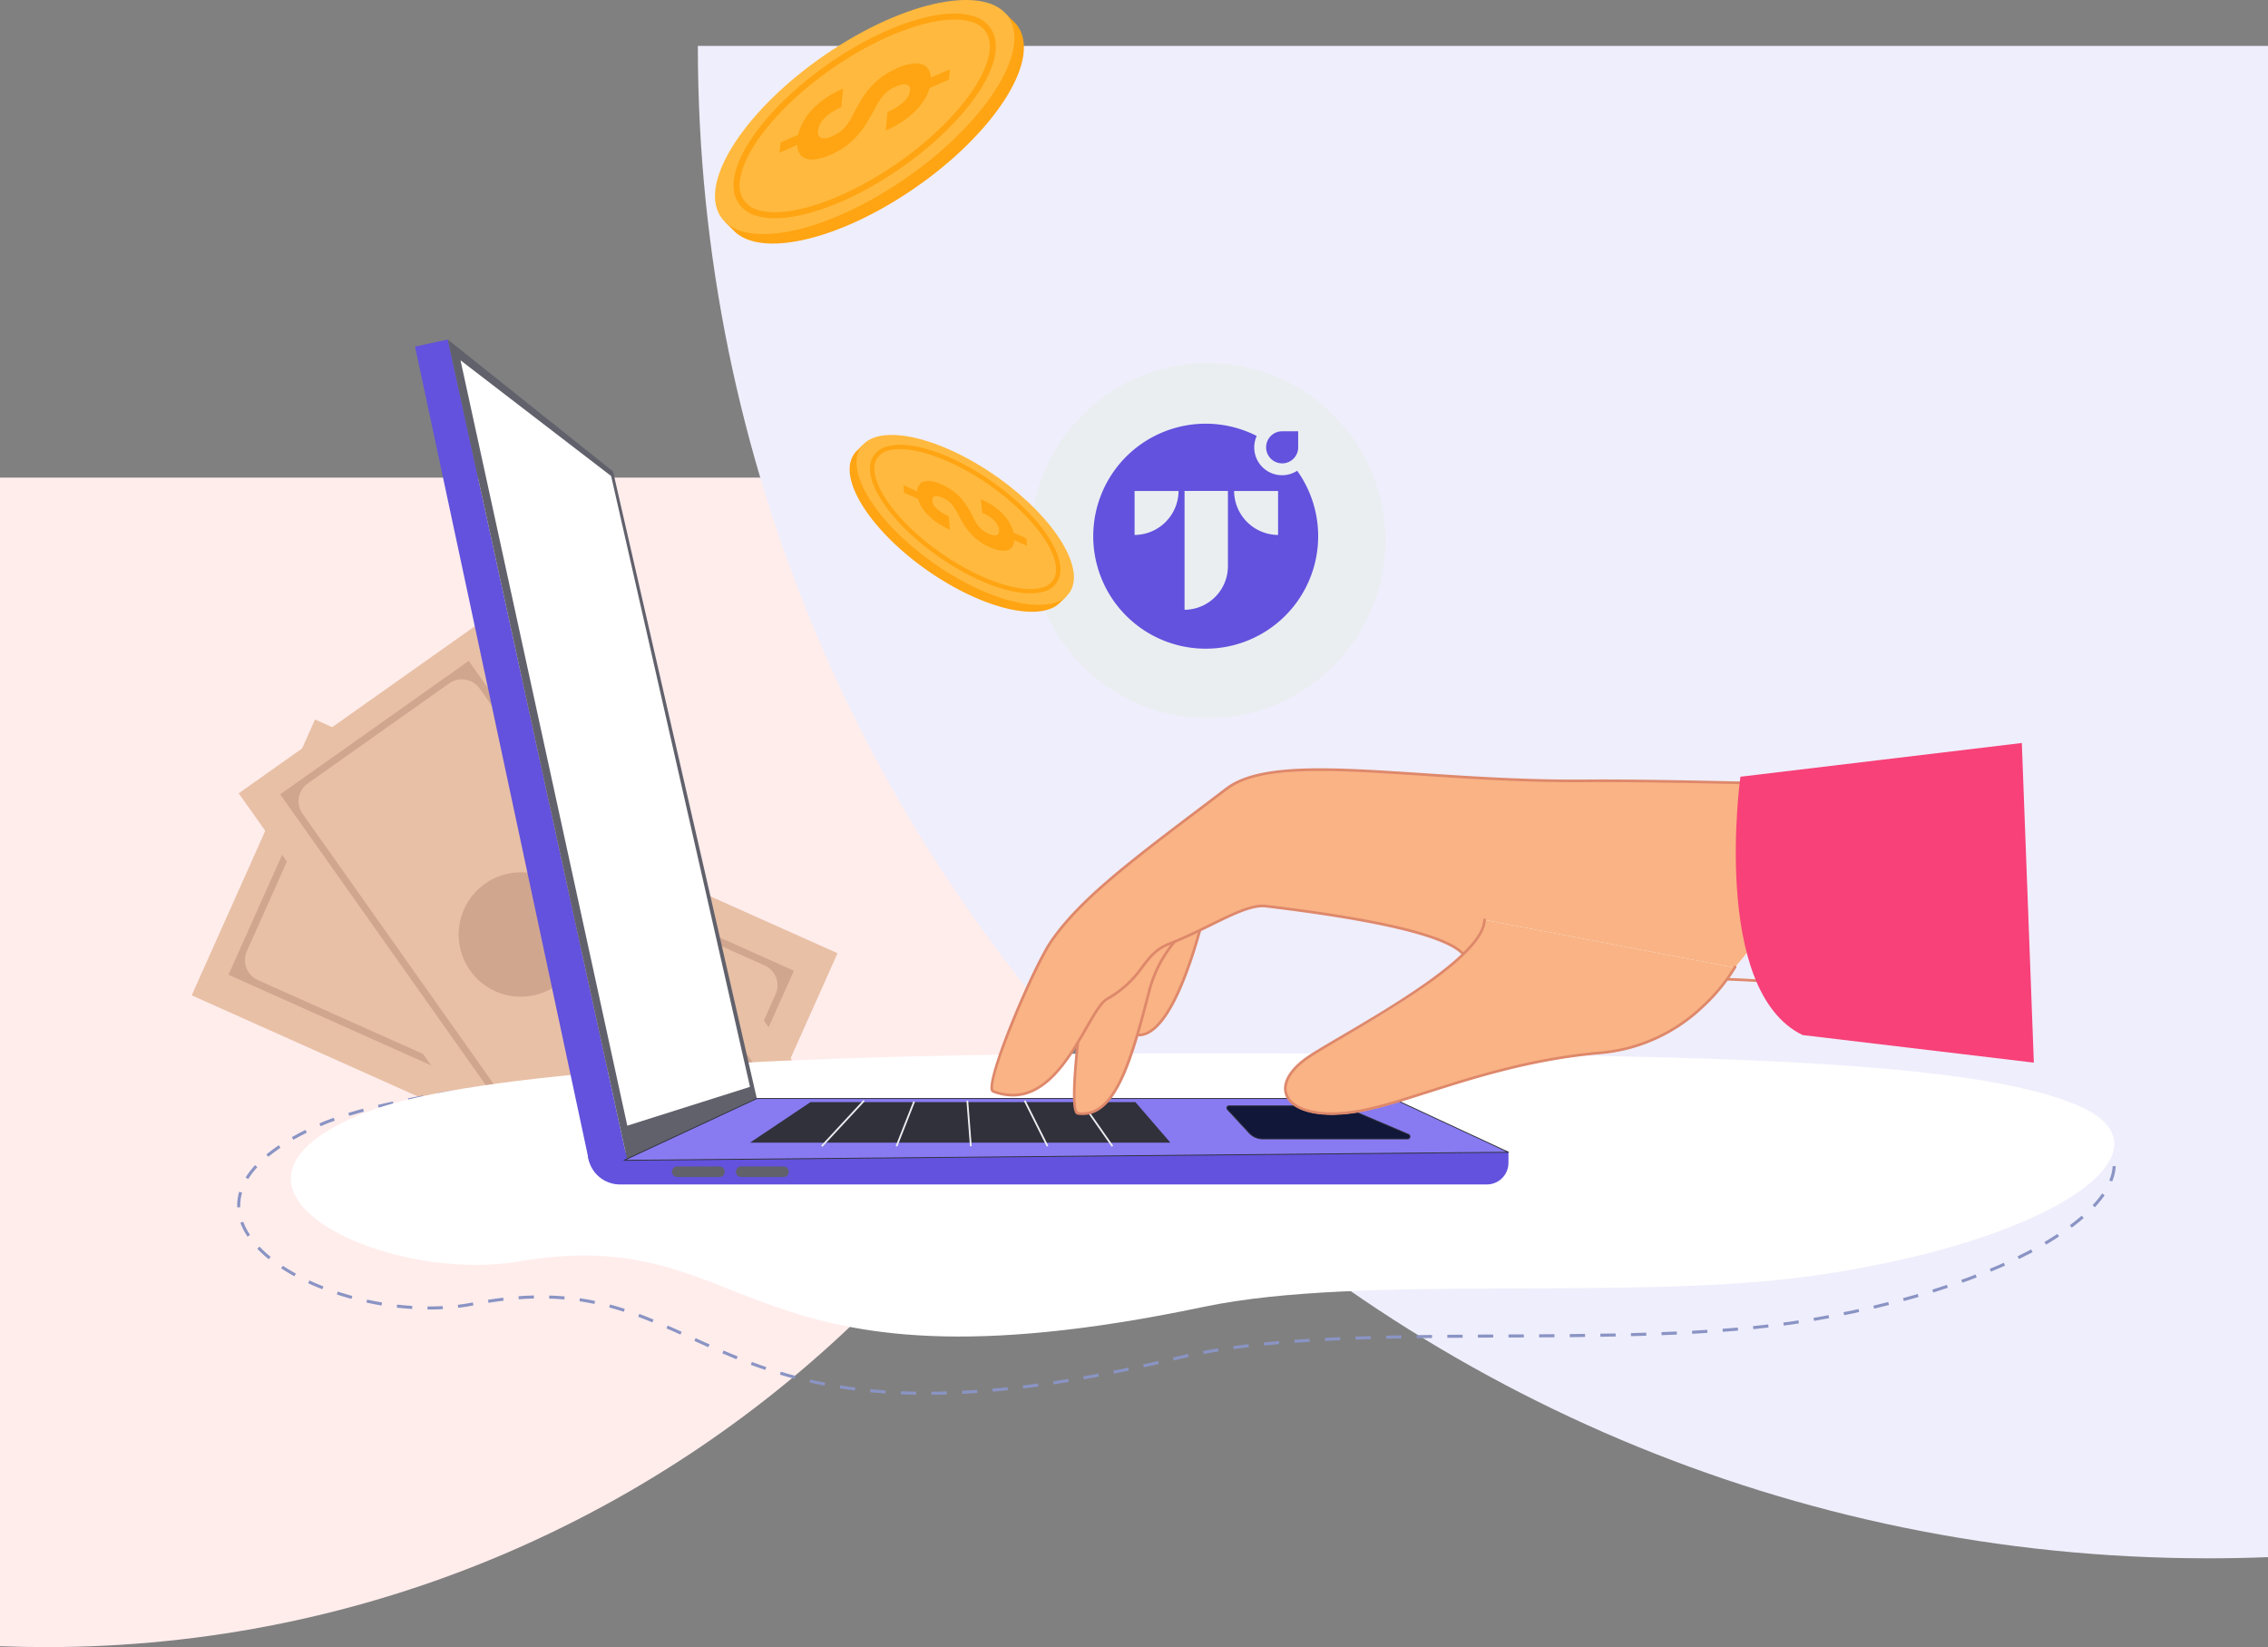
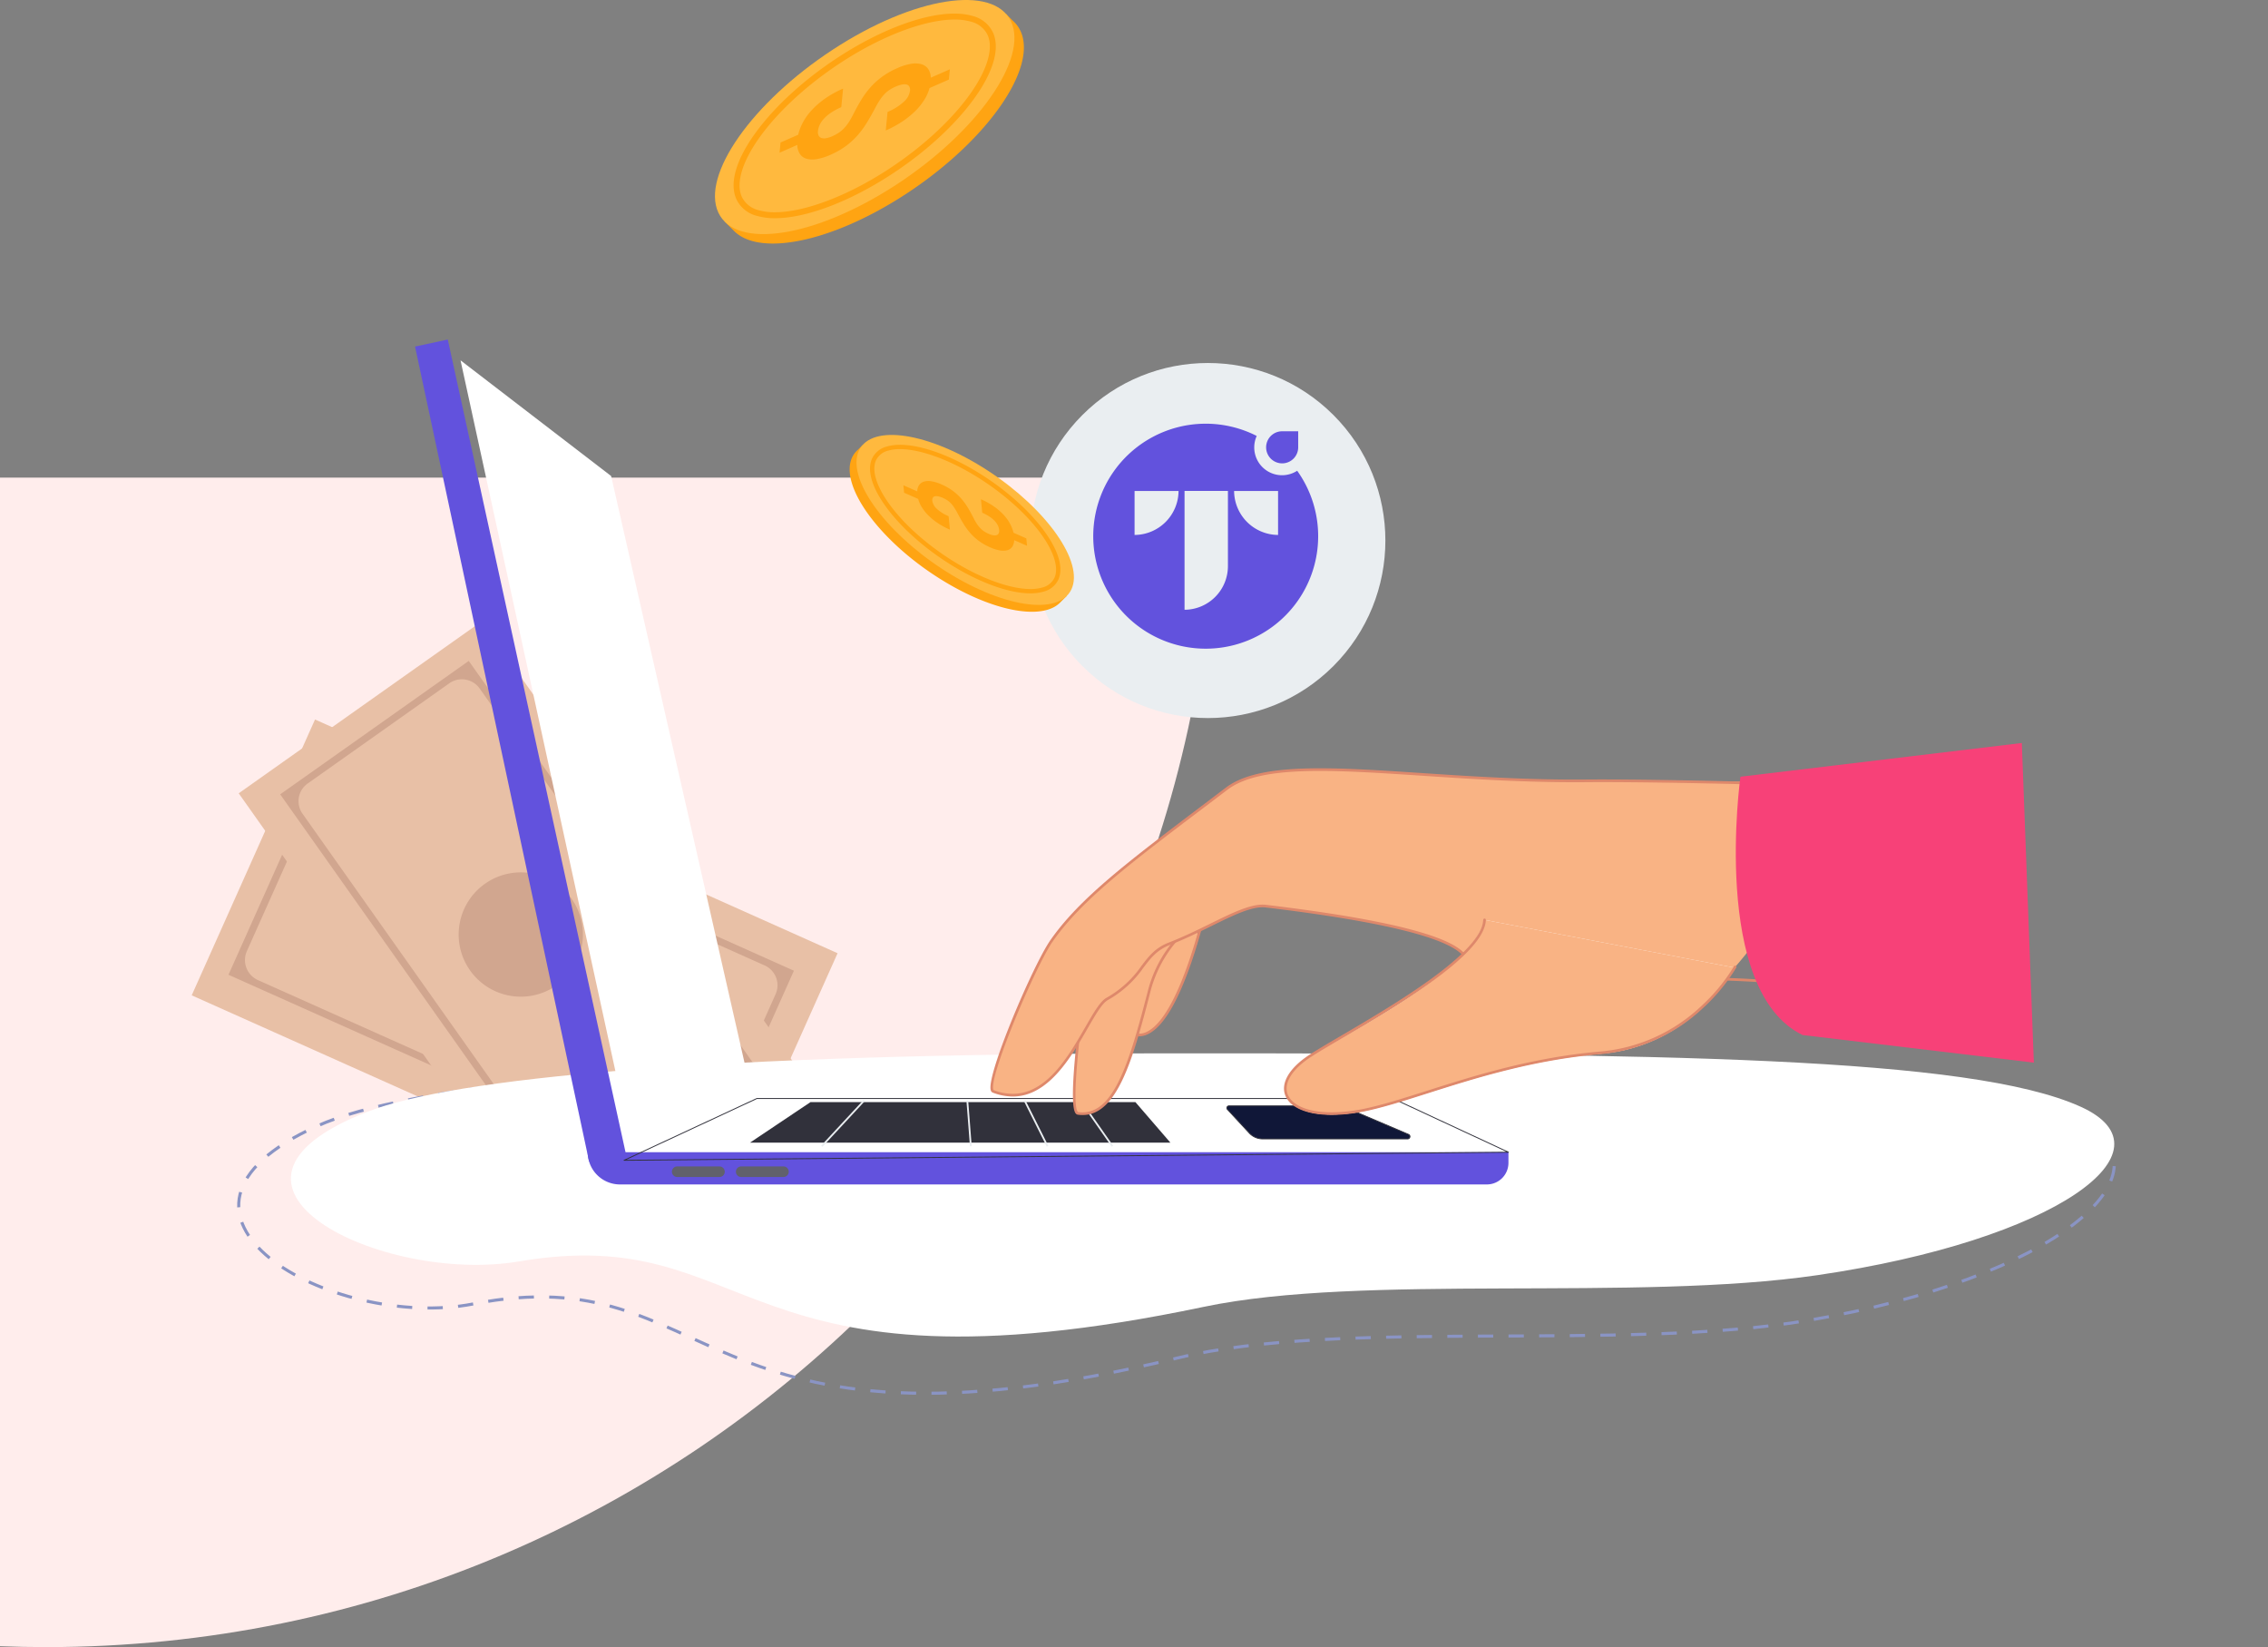
<svg xmlns="http://www.w3.org/2000/svg" id="Component_102_1" data-name="Component 102 – 1" width="741" height="538" viewBox="0 0 741 538">
  <rect x="0" y="0" width="741" height="538" fill="#808080" stroke="none" />
  <g id="Component_62_1" data-name="Component 62 – 1" transform="translate(0 15)">
    <g id="Component_11_2" data-name="Component 11 – 2" transform="translate(0 141)">
      <path id="Intersection_2" data-name="Intersection 2" d="M0,382H397V.295Q389.465,0,381.855,0C170.963,0,0,171.027,0,382Z" transform="translate(397 382) rotate(180)" fill="#ffedec" />
    </g>
    <g id="Component_10_2" data-name="Component 10 – 2" transform="translate(228)">
-       <path id="Intersection_1" data-name="Intersection 1" d="M0,0H513V493.618q-9.737.38-19.57.382C220.916,494,0,272.83,0,0Z" fill="#efeefc" />
-     </g>
+       </g>
  </g>
  <g id="Group_5928" data-name="Group 5928" transform="translate(-3927.282 929.612)">
    <g id="Group_5925" data-name="Group 5925" transform="translate(3989.914 -694.604)">
      <path id="Path_2012" data-name="Path 2012" d="M1928.037,707.112l-40.291,90.1L1767.629,743.5v0l-50.612-22.632,40.291-90.1,94.5,42.258Z" transform="translate(-1717.016 -630.765)" fill="#e8c0a6" />
      <g id="Group_5538" data-name="Group 5538" transform="translate(12.019 13.432)">
-         <path id="Path_2013" data-name="Path 2013" d="M1787.239,667.432l-31.281,69.949,153.457,68.625,31.28-69.949Zm114.547,132.6-136.2-60.907a7.17,7.17,0,0,1-3.618-9.472l23.5-52.54a7.23,7.23,0,0,1,9.551-3.649l136.11,60.868a7.1,7.1,0,0,1,3.584,9.383L1911.12,796.47A7.066,7.066,0,0,1,1901.786,800.036Z" transform="translate(-1755.958 -667.432)" fill="#d1a68f" />
+         <path id="Path_2013" data-name="Path 2013" d="M1787.239,667.432l-31.281,69.949,153.457,68.625,31.28-69.949Zm114.547,132.6-136.2-60.907a7.17,7.17,0,0,1-3.618-9.472l23.5-52.54a7.23,7.23,0,0,1,9.551-3.649l136.11,60.868a7.1,7.1,0,0,1,3.584,9.383L1911.12,796.47A7.066,7.066,0,0,1,1901.786,800.036" transform="translate(-1755.958 -667.432)" fill="#d1a68f" />
      </g>
      <ellipse id="Ellipse_194" data-name="Ellipse 194" cx="20.615" cy="20.615" rx="20.615" ry="20.615" transform="translate(120.645 106.921) rotate(-168.894)" fill="#d1a68f" />
    </g>
    <g id="Group_5926" data-name="Group 5926" transform="translate(4005.273 -726.63)">
      <path id="Path_2014" data-name="Path 2014" d="M1873.556,531.6,1794.2,587.743l-74.84-105.795v0l-31.534-44.575,79.354-56.136,58.88,83.23Z" transform="translate(-1687.827 -381.235)" fill="#e8c0a6" />
      <g id="Group_5540" data-name="Group 5540" transform="translate(13.554 12.893)">
        <path id="Path_2015" data-name="Path 2015" d="M1790.884,416.971l-61.607,43.582L1824.89,595.71l61.608-43.582Zm30.535,169.852-84.858-119.957a7.061,7.061,0,0,1,1.686-9.842l46.275-32.736a7.122,7.122,0,0,1,9.926,1.7l84.8,119.879a7,7,0,0,1-1.671,9.75l-46.461,32.867A6.96,6.96,0,0,1,1821.419,586.823Z" transform="translate(-1729.277 -416.971)" fill="#d1a68f" />
      </g>
      <path id="Path_2016" data-name="Path 2016" d="M1894.618,640.435a20.3,20.3,0,1,1,28.3,4.849A20.3,20.3,0,0,1,1894.618,640.435Z" transform="translate(-1819.03 -526.446)" fill="#d1a68f" />
    </g>
    <path id="Path_11905" data-name="Path 11905" d="M808.594,1417.082c32.787,17.1-8.267,51.881-88.384,65.46-61.17,10.368-152.761-.682-206.289,12.319-159.016,38.623-149.548-33.425-230.16-17.646-46,9-114.483-29.637-50.757-58.211,28.585-12.817,111.8-22.647,273.724-22.647S771.355,1397.658,808.594,1417.082Z" transform="translate(3798.126 -1980.915)" fill="none" stroke="#8a94c4" stroke-width="1" stroke-dasharray="5" />
    <path id="Path_11904" data-name="Path 11904" d="M3388.736-387.074v7.542l-5.326,14.345-4.47,8.648-3.263,4.223-2.921,2.438-1.941.851H3367.6l-3.027-29.955Z" transform="translate(929.818 -242.502)" fill="#f9b384" />
    <path id="Path_3012" data-name="Path 3012" d="M791.856,1413.779c31.874,14.376-8.037,43.614-85.924,55.029-59.468,8.716-148.51-.574-200.548,10.356-154.591,32.469-145.386-28.1-223.755-14.834-44.717,7.569-111.3-24.915-49.345-48.935,27.789-10.775,108.685-19.039,266.107-19.039S755.654,1397.451,791.856,1413.779Z" transform="translate(3815.18 -1981.915)" fill="#fff" />
    <path id="Path_3013" data-name="Path 3013" d="M1090.627,1534.083H807.385a10.524,10.524,0,0,1-10.524-10.524h300.817v3.474A7.051,7.051,0,0,1,1090.627,1534.083Z" transform="translate(3322.444 -2076.817)" fill="#6252dd" />
    <path id="Path_3014" data-name="Path 3014" d="M647.661,763.37l-12.473.428L578.319,497.586l10.69-2.3Z" transform="translate(3484.568 -1313.999)" fill="#6252dd" />
-     <path id="Path_3015" data-name="Path 3015" d="M619.728,495.284l54,43.1L720.7,743.2,678.35,763.234Z" transform="translate(3453.849 -1313.999)" fill="#61616c" />
    <path id="Path_3016" data-name="Path 3016" d="M635.877,521.619l49.207,37.793,45.37,199.515L690.36,771.606Z" transform="translate(3441.869 -1333.536)" fill="#fff" />
-     <path id="Path_3017" data-name="Path 3017" d="M1131.784,1473.152l-37.744-17.541H886.216l-43.38,20.181Z" transform="translate(3288.338 -2026.411)" fill="#887bf2" />
    <path id="Path_3018" data-name="Path 3018" d="M842.422,1475.521a.144.144,0,0,1-.061-.274l43.38-20.181a.143.143,0,0,1,.061-.013h207.825a.142.142,0,0,1,.061.013l37.743,17.542a.144.144,0,0,1-.059.274l-288.948,2.64Zm43.412-20.181-42.748,19.887,287.646-2.627-37.137-17.26Z" transform="translate(3288.752 -2025.997)" fill="#31313b" />
    <path id="Path_3019" data-name="Path 3019" d="M1002.234,1473.413H1139.58l-11.425-13.237H1021.993Z" transform="translate(3170.09 -2029.797)" fill="#31313b" />
    <path id="Path_3020" data-name="Path 3020" d="M1606.387,1464.933H1642.3a4.362,4.362,0,0,1,1.71.349l21.059,8.966a.764.764,0,0,1-.3,1.466H1617.4a5.945,5.945,0,0,1-4.363-1.907l-7.15-7.727A.683.683,0,0,1,1606.387,1464.933Z" transform="translate(2722.411 -2033.326)" fill="#101738" />
    <path id="Path_3021" data-name="Path 3021" d="M1664.358,1475.445h-47.373a6.1,6.1,0,0,1-4.469-1.953l-7.15-7.726a.827.827,0,0,1,.607-1.389h35.915a4.488,4.488,0,0,1,1.766.36l21.059,8.966a.908.908,0,0,1-.355,1.743Zm-58.385-10.781a.54.54,0,0,0-.4.906l7.15,7.727a5.818,5.818,0,0,0,4.258,1.861h47.373a.62.62,0,0,0,.243-1.19L1643.542,1465a4.2,4.2,0,0,0-1.654-.337Z" transform="translate(2722.825 -2032.913)" fill="#31313b" />
    <rect id="Rectangle_1188" data-name="Rectangle 1188" width="20.315" height="0.576" transform="matrix(0.68, -0.733, 0.733, 0.68, 4195.564, -555.407)" fill="#eaeef1" />
-     <rect id="Rectangle_1189" data-name="Rectangle 1189" width="15.702" height="0.576" transform="matrix(0.367, -0.93, 0.93, 0.367, 4219.919, -555.316)" fill="#eaeef1" />
    <rect id="Rectangle_1190" data-name="Rectangle 1190" width="0.576" height="14.941" transform="translate(4243.035 -570.084) rotate(-4.418)" fill="#eaeef1" />
    <rect id="Rectangle_1191" data-name="Rectangle 1191" width="0.575" height="16.666" transform="translate(4261.805 -569.977) rotate(-26.641)" fill="#eaeef1" />
    <rect id="Rectangle_1192" data-name="Rectangle 1192" width="0.576" height="18.005" transform="translate(4280.189 -569.805) rotate(-34.94)" fill="#eaeef1" />
    <path id="Path_3022" data-name="Path 3022" d="M1485.006,1191.489a6.755,6.755,0,0,1-2.654-.559h0c-.646-.274-1.849-.784,4.295-32.233,3-15.379,6.351-30.83,6.384-30.984l.166-.767,15.743,15.541-.046.229a221.153,221.153,0,0,1-5.632,21.443c-4.769,14.839-9.786,23.738-14.911,26.448A7.108,7.108,0,0,1,1485.006,1191.489Zm-2.25-1.326a5.806,5.806,0,0,0,5.192-.319c11.33-5.994,19.372-43.769,20.054-47.07l-14.293-14.11c-.7,3.246-3.485,16.272-6.064,29.426C1482.375,1184.972,1482.442,1189.507,1482.756,1190.163Zm-.067-.028Z" transform="translate(2814.323 -1782.593)" fill="#de886b" />
    <path id="Path_3023" data-name="Path 3023" d="M1413.4,1263.381c-2.963-.41-.059-25.588,3.1-47.858a29.667,29.667,0,0,1,37.607-24.334l10.568,3.053s-21.914,5.532-28.091,29.518C1430.714,1246.558,1425.41,1265.043,1413.4,1263.381Z" transform="translate(2865.987 -1829.378)" fill="#fff" />
    <path id="Path_3696" data-name="Path 3696" d="M1413.4,1263.381c-2.963-.41-.059-25.588,3.1-47.858a29.667,29.667,0,0,1,37.607-24.334l10.568,3.053s-21.914,5.532-28.091,29.518C1430.714,1246.558,1425.41,1265.043,1413.4,1263.381Z" transform="translate(2865.987 -1829.378)" fill="#f9b384" />
    <path id="Path_3698" data-name="Path 3698" d="M1414.063,1262.913a11.508,11.508,0,0,1-1.577-.112,1.092,1.092,0,0,1-.727-.462c-1.863-2.471-.7-18.581,3.462-47.884a30.1,30.1,0,0,1,38.155-24.688l12.1,3.5-1.544.391a39.7,39.7,0,0,0-11.615,5.719,40.686,40.686,0,0,0-16.163,23.488c-2.984,11.587-5.745,21.772-9.321,29.065C1423.175,1259.376,1419.086,1262.913,1414.063,1262.913Zm-1.459-.967c11.283,1.557,16.53-15.3,22.71-39.3a41.535,41.535,0,0,1,16.532-24,42.489,42.489,0,0,1,10.464-5.4l-9.175-2.651a29.235,29.235,0,0,0-37.06,23.98c-5.411,38.115-4.6,45.959-3.627,47.243C1412.481,1261.863,1412.545,1261.938,1412.6,1261.946Z" transform="translate(2866.926 -1828.318)" fill="#de886b" />
-     <path id="Path_3699" data-name="Path 3699" d="M1327.669,1095.434c10.473-15.039,28.693-28.071,57.24-49.741,16.643-12.634,63.222-2.085,117.359-2.562,32.229-.285,109.316,2.3,111.939-3.675l-40.667,31.394c-14.977,26.789-34.214,51.95-53.395,51.289-.364-.012-60.69-14.686-60.385-14.888,11.295-7.484-2.114-16.041-62.066-23.2-6.968-.832-18.043,7.048-31.536,12.3-8.847,3.441-8.253,11.242-20.3,18.017-6.72,3.781-15.683,38.308-37.221,30.195C1305.112,1143.23,1321.885,1103.74,1327.669,1095.434Z" transform="translate(2943.141 -1717.689)" fill="#fff" />
    <path id="Path_7054" data-name="Path 7054" d="M1327.669,1095.434c10.473-15.039,28.693-28.071,57.24-49.741,16.643-12.634,63.222-2.085,117.359-2.562,32.229-.285,109.316,2.3,111.939-3.675l-40.667,31.394c-14.977,26.789-34.214,51.95-53.395,51.289-.364-.012-60.69-14.686-60.385-14.888,11.295-7.484-2.114-16.041-62.066-23.2-6.968-.832-18.043,7.048-31.536,12.3-8.847,3.441-8.253,11.242-20.3,18.017-6.72,3.781-15.683,38.308-37.221,30.195C1305.112,1143.23,1321.885,1103.74,1327.669,1095.434Z" transform="translate(2943.141 -1717.689)" fill="#f9b384" />
    <path id="Path_7055" data-name="Path 7055" d="M1313.821,1145.007a18.481,18.481,0,0,1-6.537-1.271,1.092,1.092,0,0,1-.644-.761c-1.532-4.934,13.8-40.878,19.468-49.014,9.516-13.664,25.407-25.683,49.462-43.877q3.8-2.872,7.871-5.961c10.91-8.282,34.443-6.725,64.238-4.753,16.09,1.065,34.33,2.271,53.378,2.1,31.631-.28,125.61,2.3,134.062,4.956l.284.089.017.3,4.24,72.821-.545-.105c-51.111-9.888-75.163-11.812-91.948-12.391-.105,0-3.11-.02-7.658-.046-10.83-.063-30.988-.18-48.531-.3-9.761-.068-17.427-.129-22.784-.182-3.069-.03-5.437-.058-7.037-.082-2.918-.045-2.918-.045-3.017-.378l-.092-.307.267-.178c2.63-1.743,3.766-3.458,3.376-5.1-.486-2.045-3.651-5.215-15.971-8.7-11.031-3.125-27.612-6.021-49.283-8.609-4.309-.513-10.477,2.52-17.62,6.033-4.119,2.026-8.787,4.322-13.709,6.236-4.2,1.634-6.229,4.3-8.579,7.377a34.932,34.932,0,0,1-11.662,10.614c-1.872,1.053-4.067,4.866-6.608,9.28-3.117,5.415-7,12.155-11.969,16.735C1322.319,1143.189,1318.2,1145.007,1313.821,1145.007Zm12.642-50.8.354.247c-2.581,3.706-7.743,14.393-12.274,25.41-4.982,12.115-7.694,20.872-7.078,22.855.042.136.092.2.124.21a17.577,17.577,0,0,0,6.217,1.2c11.177,0,18.293-12.364,23.708-21.769,2.712-4.711,4.854-8.432,6.933-9.6a34.184,34.184,0,0,0,11.4-10.385c2.429-3.185,4.526-5.936,8.953-7.658,4.888-1.9,9.538-4.188,13.641-6.206,7.266-3.574,13.536-6.659,18.1-6.115,42.152,5.033,64.354,11.079,65.991,17.97.422,1.775-.488,3.546-2.7,5.275,8.7.176,61.455.482,79.687.588,5.413.031,7.613.044,7.681.047,16.761.578,40.74,2.493,91.538,12.3l-4.158-71.406c-10.017-2.606-102.237-5.114-133.512-4.835-19.085.168-37.338-1.04-53.443-2.1-29.614-1.959-53.006-3.507-63.659,4.579q-4.075,3.094-7.872,5.962c-23.989,18.144-39.837,30.131-49.275,43.682Z" transform="translate(2944.347 -1716.463)" fill="#de886b" />
    <path id="Path_7056" data-name="Path 7056" d="M1744.82,1229.606c-4.029,17.031-45.168,36.969-57.086,44.786-15.3,10.037-7.756,21.647,14.841,18.158,17.679-2.729,44.835-16.271,80.4-19.248,29.6-2.478,43.729-28.05,43.729-28.05Z" transform="translate(2667.498 -1858.751)" fill="#fff" />
    <path id="Path_9631" data-name="Path 9631" d="M1744.82,1229.606c-4.029,17.031-45.168,36.969-57.086,44.786-15.3,10.037-7.756,21.647,14.841,18.158,17.679-2.729,44.835-16.271,80.4-19.248,29.6-2.478,43.729-28.05,43.729-28.05Z" transform="translate(2667.498 -1858.751)" fill="#f9b384" />
    <path id="Path_9632" data-name="Path 9632" d="M1693.7,1292.073c-7.958,0-13.655-2.289-15.234-6.4-1.55-4.033,1.363-8.958,7.791-13.174,2.371-1.555,6.073-3.726,10.359-6.24,17.235-10.11,46.082-27.03,46.533-37.911a.432.432,0,0,1,.431-.414h.018a.431.431,0,0,1,.413.449c-.209,5.034-5.819,11.5-17.151,19.778-9.456,6.9-21.219,13.8-29.808,18.843-4.276,2.508-7.969,4.674-10.322,6.217-6.064,3.977-8.852,8.517-7.459,12.143.856,2.229,3.285,3.992,6.839,4.965,3.979,1.089,9.221,1.18,15.159.263,6.521-1.007,14.367-3.5,23.452-6.39,15.393-4.894,34.551-10.985,56.979-12.862a54.924,54.924,0,0,0,32.685-14.819,59.079,59.079,0,0,0,10.7-13.009.432.432,0,0,1,.756.417,59.977,59.977,0,0,1-10.849,13.2,55.781,55.781,0,0,1-33.222,15.067c-22.331,1.869-41.437,7.944-56.789,12.825-9.119,2.9-16.994,5.4-23.581,6.42A50.752,50.752,0,0,1,1693.7,1292.073Z" transform="translate(2668.733 -1857.51)" fill="#de886b" />
    <circle id="Ellipse_244" data-name="Ellipse 244" cx="57.988" cy="57.988" r="57.988" transform="translate(4239.919 -753.056) rotate(-45)" fill="#eaeef1" />
    <path id="Path_9665" data-name="Path 9665" d="M2343.288,1005.794l-91.937,11.015s-9.758,69.733,20.3,84.374l75.566,9.015Z" transform="translate(2244.563 -1692.718)" fill="#f74178" />
    <path id="Path_11902" data-name="Path 11902" d="M918.938,1545H905.126a1.732,1.732,0,0,1-1.727-1.726h0a1.732,1.732,0,0,1,1.727-1.727h13.813a1.732,1.732,0,0,1,1.727,1.727h0A1.732,1.732,0,0,1,918.938,1545Z" transform="translate(3243.41 -2090.162)" fill="#61616c" />
    <path id="Path_11903" data-name="Path 11903" d="M999.938,1545H986.126a1.731,1.731,0,0,1-1.727-1.726h0a1.732,1.732,0,0,1,1.727-1.727h13.813a1.732,1.732,0,0,1,1.727,1.727h0A1.731,1.731,0,0,1,999.938,1545Z" transform="translate(3183.32 -2090.162)" fill="#61616c" />
    <g id="Group_5923" data-name="Group 5923" transform="translate(4160.874 -929.612)">
      <path id="Path_2056" data-name="Path 2056" d="M992.628,375.512a10.349,10.349,0,0,0-1.367-2.17h0l-.006-.006a10.476,10.476,0,0,0-1.328-1.347l-2.006-2.033-.528.39c-10.266-5.026-31.467.3-52.913,14.3-25.92,16.922-42.558,40.223-37.76,52.606l-.732.54,2.883,2.873q.207.218.426.424l.082.081.025.018a11.818,11.818,0,0,0,2.493,1.735l.014.01,0,0c10.135,5.31,31.562.023,53.242-14.131C981.562,411.563,998.337,387.7,992.628,375.512Z" transform="translate(-892.812 -365.407)" fill="#ffa412" />
      <path id="Path_2057" data-name="Path 2057" d="M929.107,379.276c26.4-17.239,52.438-21.329,58.147-9.136s-11.066,36.052-37.47,53.29-52.437,21.328-58.147,9.136S902.7,396.514,929.107,379.276Z" transform="translate(-890.522 -363.118)" fill="#ffb93e" />
      <g id="Group_5546" data-name="Group 5546" transform="translate(6.091 4.44)">
        <path id="Path_2058" data-name="Path 2058" d="M914.671,437.685a21.026,21.026,0,0,1-5.811-.735,10.054,10.054,0,0,1-6.791-5.417c-2.38-5.191-.177-12.9,6.209-21.7,6.239-8.6,15.761-17.326,26.814-24.564h0c16.974-11.115,34.239-16.483,43.982-13.677a10.062,10.062,0,0,1,6.791,5.417c2.382,5.191.176,12.9-6.21,21.7-6.239,8.6-15.76,17.326-26.813,24.564C938.861,432.428,924.681,437.685,914.671,437.685ZM973.325,372.8c-9.574,0-23.637,5.226-37.172,14.089-10.859,7.112-20.2,15.664-26.306,24.08-5.872,8.1-8.064,15.3-6.017,19.76a8.212,8.212,0,0,0,5.566,4.362,18.93,18.93,0,0,0,5.213.654c9.575,0,23.636-5.226,37.173-14.09,10.859-7.111,20.2-15.664,26.306-24.08,5.871-8.1,8.064-15.3,6.017-19.76a8.216,8.216,0,0,0-5.567-4.363A18.927,18.927,0,0,0,973.325,372.8Z" transform="translate(-901.135 -370.854)" fill="#ffa412" />
      </g>
      <g id="Group_5547" data-name="Group 5547" transform="translate(21.1 20.73)">
        <path id="Path_2059" data-name="Path 2059" d="M944.471,423.024a14.119,14.119,0,0,0,2.176-1.176,10.348,10.348,0,0,0,1.761-1.5,13.9,13.9,0,0,0,1.528-1.966,25.834,25.834,0,0,0,1.448-2.573q1.275-2.528,2.618-4.722a28.508,28.508,0,0,1,3-4.068,24.131,24.131,0,0,1,3.788-3.441,26.058,26.058,0,0,1,4.984-2.822,18.287,18.287,0,0,1,4.455-1.4,7.7,7.7,0,0,1,3.388.117,4.093,4.093,0,0,1,2.207,1.529,5.2,5.2,0,0,1,.878,2.876l6.23-2.736-.326,3.354-6.316,2.774a14.287,14.287,0,0,1-1.744,3.9,20.525,20.525,0,0,1-3.036,3.722,28.4,28.4,0,0,1-4.214,3.367,35.49,35.49,0,0,1-5.308,2.863l.587-6.058a17.849,17.849,0,0,0,5.326-3.333,5.945,5.945,0,0,0,2-3.539,2.268,2.268,0,0,0-.236-1.451,1.469,1.469,0,0,0-.968-.649,3.7,3.7,0,0,0-1.553.06,10.679,10.679,0,0,0-1.989.673,13.131,13.131,0,0,0-1.97,1.066,9.648,9.648,0,0,0-1.686,1.433,13.936,13.936,0,0,0-1.529,1.976q-.738,1.137-1.557,2.7-1.333,2.532-2.688,4.723A29.162,29.162,0,0,1,952.7,422.8a24.613,24.613,0,0,1-3.8,3.447,25.939,25.939,0,0,1-4.954,2.809,18.36,18.36,0,0,1-4.542,1.423,7.483,7.483,0,0,1-3.359-.141,3.863,3.863,0,0,1-2.132-1.582,5.7,5.7,0,0,1-.832-2.916l-5.793,2.545.323-3.333,5.764-2.532a16.8,16.8,0,0,1,1.46-3.863,19.208,19.208,0,0,1,2.8-3.989,26.616,26.616,0,0,1,4.343-3.834,33.3,33.3,0,0,1,6.069-3.389l-.587,6.058a20.364,20.364,0,0,0-3.487,1.9,13.01,13.01,0,0,0-2.313,2.01,7.553,7.553,0,0,0-1.308,1.989,6.246,6.246,0,0,0-.5,1.835,2.756,2.756,0,0,0,.209,1.563,1.584,1.584,0,0,0,.928.787,3.118,3.118,0,0,0,1.514.058A8.512,8.512,0,0,0,944.471,423.024Z" transform="translate(-927.285 -399.236)" fill="#ffa412" />
      </g>
    </g>
    <g id="Group_5924" data-name="Group 5924" transform="translate(4204.879 -787.546)">
      <path id="Path_2060" data-name="Path 2060" d="M1012.635,579.109a7.531,7.531,0,0,1,.994-1.575h0l0,0a7.674,7.674,0,0,1,.965-.978l1.455-1.476.384.282c7.453-3.648,22.846.219,38.415,10.384,18.817,12.286,30.9,29.2,27.414,38.192l.532.392-2.094,2.085c-.1.106-.2.209-.31.308l-.059.059-.018.013a8.584,8.584,0,0,1-1.809,1.26l-.011.007h0c-7.358,3.855-22.913.017-38.655-10.26C1020.669,605.283,1008.491,587.961,1012.635,579.109Z" transform="translate(-1011.826 -571.772)" fill="#ffa412" />
      <path id="Path_2061" data-name="Path 2061" d="M1058.753,581.842c-19.169-12.516-38.072-15.485-42.215-6.634s8.034,26.174,27.2,38.69,38.07,15.485,42.214,6.632S1077.921,594.357,1058.753,581.842Z" transform="translate(-1013.488 -570.111)" fill="#ffb93e" />
      <g id="Group_5549" data-name="Group 5549" transform="translate(6.661 3.223)">
        <path id="Path_2062" data-name="Path 2062" d="M1048.085,613.784c-8.022-5.255-14.937-11.588-19.465-17.834-4.637-6.392-6.239-11.988-4.51-15.757a7.3,7.3,0,0,1,4.931-3.933c7.074-2.037,19.608,1.86,31.933,9.93h0c8.022,5.254,14.937,11.588,19.465,17.833,4.636,6.392,6.239,11.989,4.509,15.757a7.3,7.3,0,0,1-4.929,3.933,15.278,15.278,0,0,1-4.22.534C1068.532,624.248,1058.238,620.43,1048.085,613.784Zm-18.656-36.172a5.963,5.963,0,0,0-4.04,3.167c-1.487,3.24.106,8.469,4.369,14.346,4.431,6.11,11.214,12.319,19.1,17.482,9.827,6.435,20.037,10.23,26.989,10.229a13.745,13.745,0,0,0,3.784-.474,5.964,5.964,0,0,0,4.041-3.168c1.485-3.24-.107-8.469-4.37-14.346-4.432-6.111-11.214-12.319-19.1-17.482-9.828-6.435-20.037-10.229-26.988-10.229A13.768,13.768,0,0,0,1029.429,577.612Z" transform="translate(-1023.432 -575.727)" fill="#ffa412" />
      </g>
      <g id="Group_5550" data-name="Group 5550" transform="translate(17.558 15.05)">
        <path id="Path_2063" data-name="Path 2063" d="M1071.771,614.057a2.267,2.267,0,0,0,1.1-.043,1.153,1.153,0,0,0,.675-.57,2.029,2.029,0,0,0,.153-1.136,4.621,4.621,0,0,0-.362-1.332,5.456,5.456,0,0,0-.95-1.445,9.425,9.425,0,0,0-1.679-1.458,14.818,14.818,0,0,0-2.531-1.382l-.427-4.4a24.247,24.247,0,0,1,4.407,2.46,19.443,19.443,0,0,1,3.153,2.784,13.97,13.97,0,0,1,2.03,2.9,12.266,12.266,0,0,1,1.062,2.8l4.184,1.838.233,2.42-4.205-1.847a4.123,4.123,0,0,1-.6,2.117,2.8,2.8,0,0,1-1.547,1.149,5.446,5.446,0,0,1-2.44.1,13.351,13.351,0,0,1-3.3-1.034,18.817,18.817,0,0,1-3.6-2.04,17.811,17.811,0,0,1-2.761-2.5,21.124,21.124,0,0,1-2.2-2.954q-.985-1.59-1.952-3.429-.593-1.137-1.132-1.961a9.977,9.977,0,0,0-1.108-1.435,7.124,7.124,0,0,0-1.224-1.04,9.524,9.524,0,0,0-1.432-.774,7.8,7.8,0,0,0-1.442-.488,2.669,2.669,0,0,0-1.128-.043,1.068,1.068,0,0,0-.7.47,1.636,1.636,0,0,0-.173,1.055,4.317,4.317,0,0,0,1.453,2.569,12.96,12.96,0,0,0,3.866,2.42l.426,4.4a25.749,25.749,0,0,1-3.853-2.079,20.528,20.528,0,0,1-3.06-2.444,14.941,14.941,0,0,1-2.2-2.7,10.375,10.375,0,0,1-1.265-2.829l-4.587-2.014-.235-2.435,4.522,1.987a3.781,3.781,0,0,1,.636-2.088,2.983,2.983,0,0,1,1.6-1.11,5.594,5.594,0,0,1,2.462-.086,13.269,13.269,0,0,1,3.233,1.014,18.892,18.892,0,0,1,3.619,2.048,17.6,17.6,0,0,1,2.751,2.5,20.874,20.874,0,0,1,2.177,2.953q.972,1.593,1.9,3.429a18.438,18.438,0,0,0,1.05,1.867,10.063,10.063,0,0,0,1.109,1.428,7.545,7.545,0,0,0,1.278,1.087,10.3,10.3,0,0,0,1.58.854A6.184,6.184,0,0,0,1071.771,614.057Z" transform="translate(-1042.417 -596.333)" fill="#ffa412" />
      </g>
    </g>
    <g id="Group_5927" data-name="Group 5927" transform="translate(4284.504 -791.201)">
      <path id="Path_1764" data-name="Path 1764" d="M1204.983,568.6a5.239,5.239,0,0,0,4.988-5.237c0-.017,0-5.242,0-5.242l-5.488.012a5.239,5.239,0,1,0,.5,10.467Z" transform="translate(-1143.048 -555.669)" fill="#6252dd" />
      <path id="Path_1765" data-name="Path 1765" d="M957.674,560.059a9.086,9.086,0,0,1-13.22-11.371,36.744,36.744,0,1,0,13.22,11.371Zm-53.127,20.969V566.661h14.367A14.453,14.453,0,0,1,904.547,581.028Zm30.5-9.883v20.062a14.259,14.259,0,0,1-14.174,14.259V566.655h14.174Zm16.384,9.883a14.454,14.454,0,0,1-14.366-14.366h14.366Z" transform="translate(-891.081 -544.706)" fill="#6252dd" />
    </g>
  </g>
</svg>